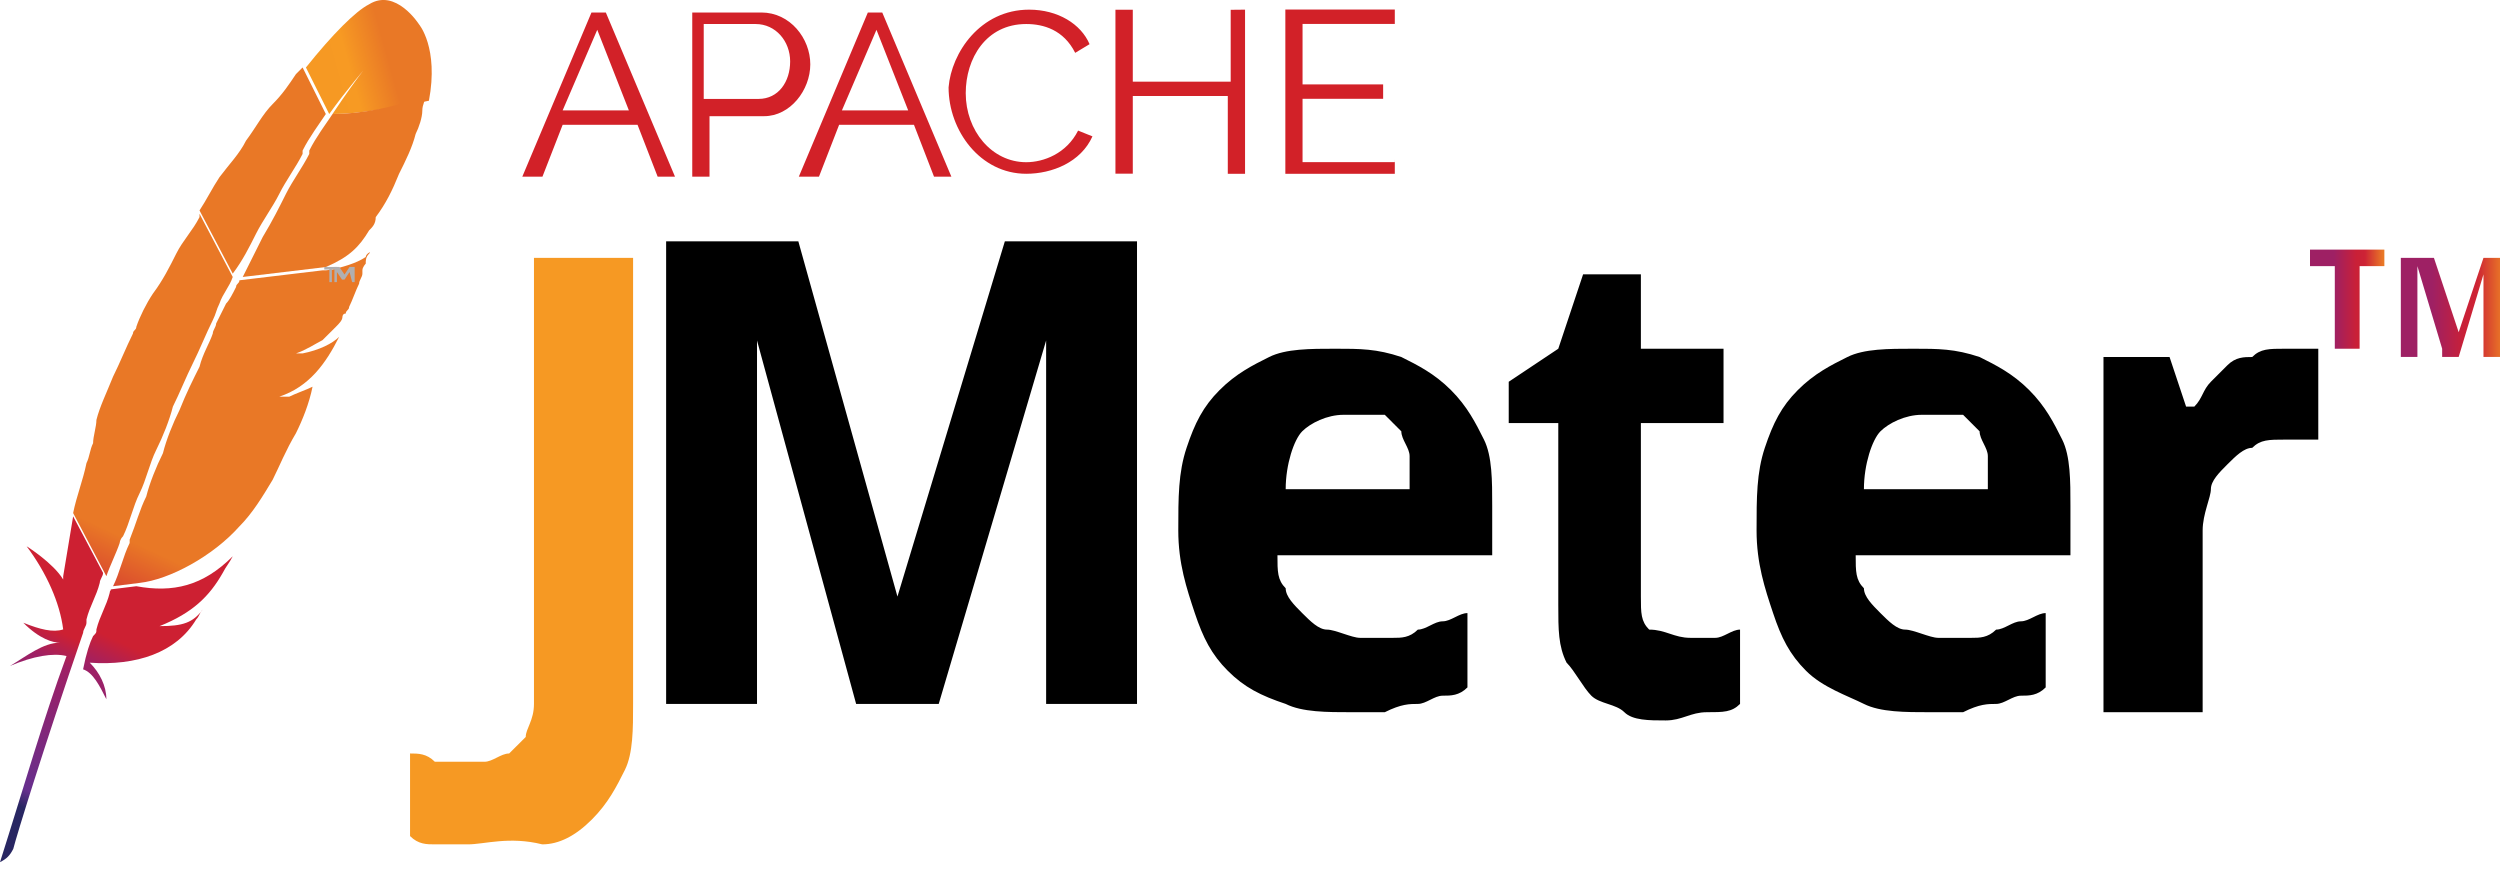
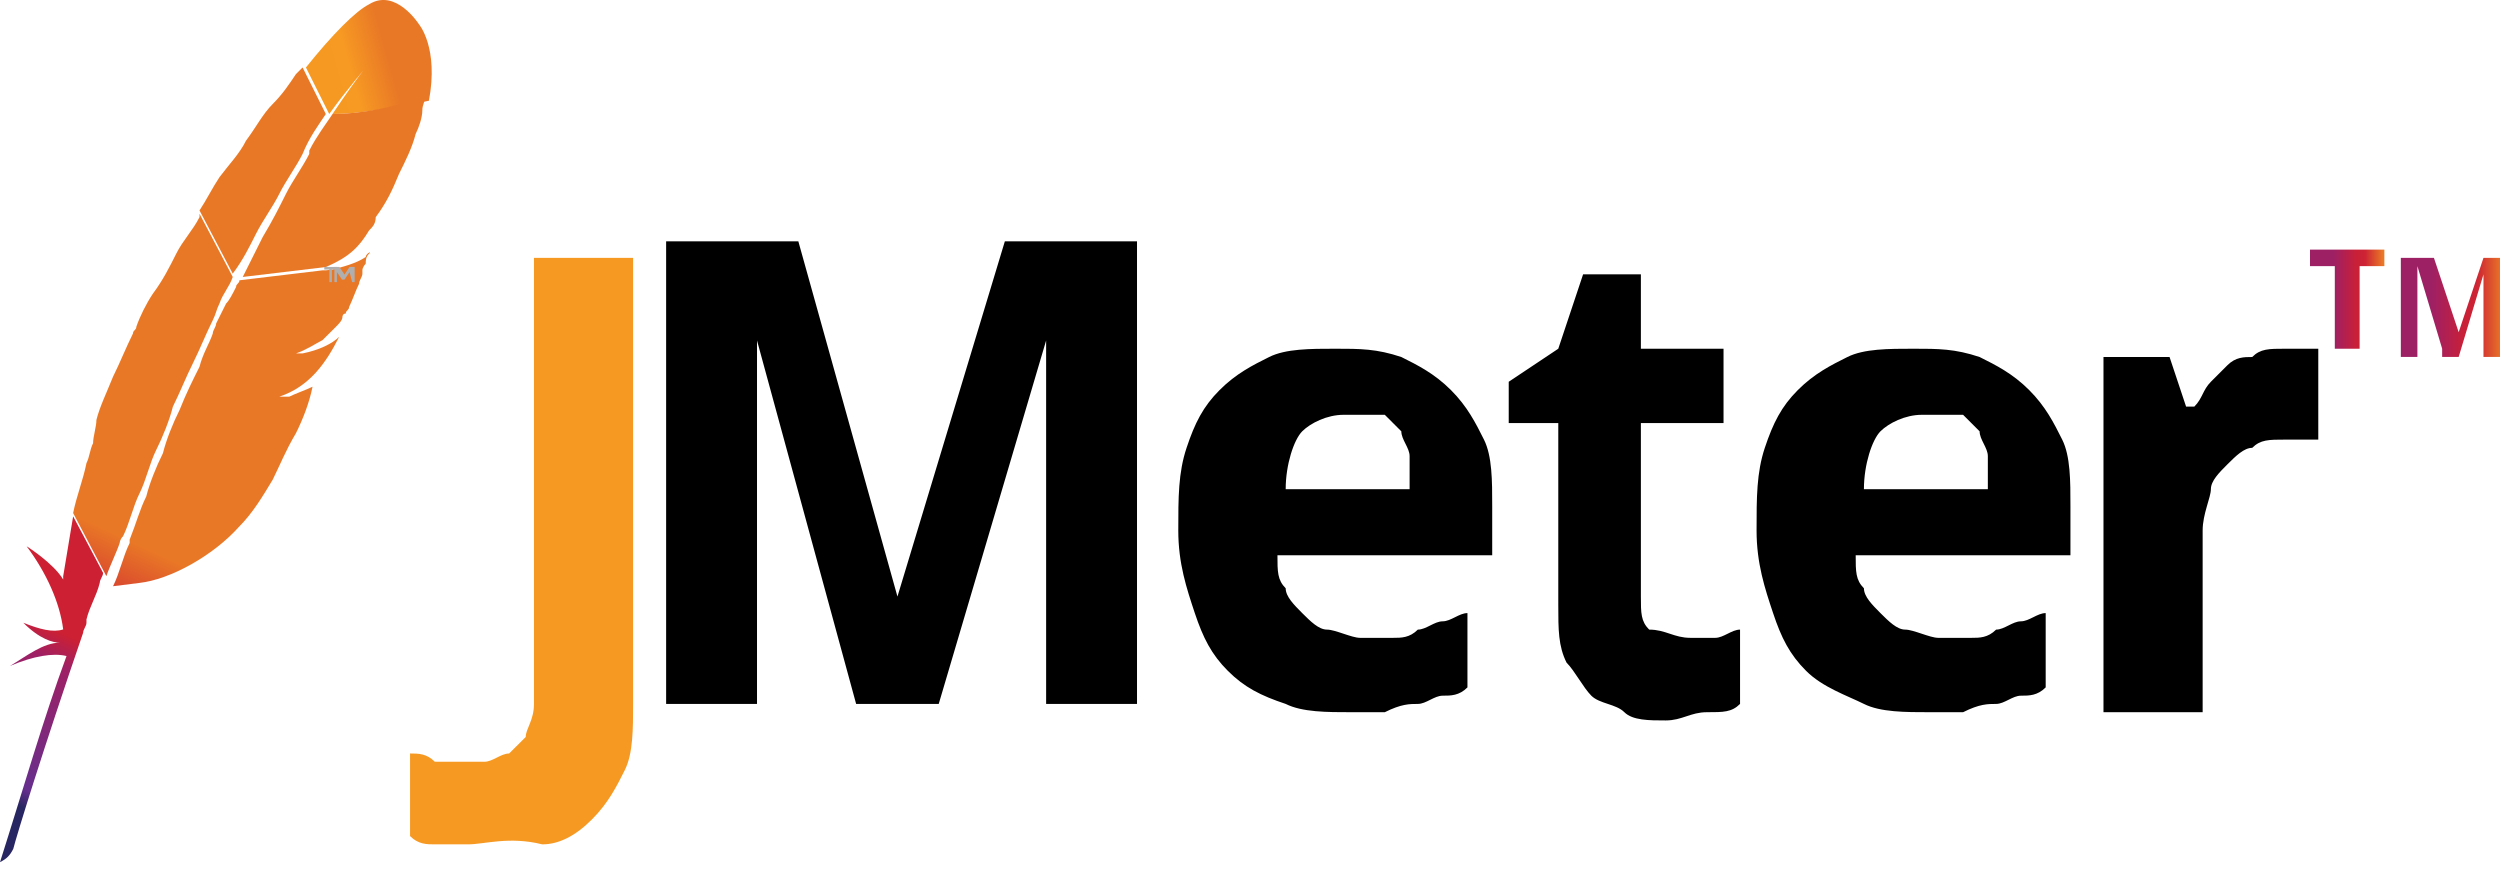
<svg xmlns="http://www.w3.org/2000/svg" width="51" height="18" viewBox="0 0 51 18" fill="none">
  <path d="M7.529 0.088C7.258 0.224 6.783 0.698 6.241 1.377L6.716 2.326C7.055 1.851 7.462 1.377 7.801 0.97C7.665 1.105 7.326 1.512 6.783 2.326C7.326 2.326 8.072 2.191 8.75 2.055C8.954 0.97 8.547 0.495 8.547 0.495C8.547 0.495 8.072 -0.251 7.529 0.088Z" fill="url(#paint0_linear_300_1857)" />
-   <path d="M5.969 7.277H6.104C6.104 7.21 6.037 7.21 5.969 7.277Z" fill="#BE202E" />
  <path opacity="0.35" d="M5.969 7.277H6.104C6.104 7.21 6.037 7.21 5.969 7.277Z" fill="#BE202E" />
-   <path d="M5.223 4.768C5.359 4.497 5.562 4.225 5.698 3.954C5.833 3.683 6.037 3.411 6.173 3.14V3.072C6.308 2.801 6.512 2.53 6.647 2.326L6.173 1.376L6.037 1.512C5.901 1.716 5.766 1.919 5.562 2.123C5.359 2.326 5.223 2.597 5.019 2.869C4.884 3.14 4.68 3.344 4.477 3.615C4.341 3.818 4.205 4.09 4.07 4.293L4.748 5.582C4.952 5.311 5.087 5.039 5.223 4.768Z" fill="url(#paint1_linear_300_1857)" />
-   <path d="M2.238 12.094C2.17 12.366 2.034 12.569 1.967 12.84C1.967 12.908 1.967 12.908 1.899 12.976C1.831 13.112 1.763 13.315 1.695 13.654C1.899 13.722 2.034 13.993 2.17 14.265C2.17 13.993 2.034 13.722 1.831 13.519C2.781 13.586 3.595 13.315 4.002 12.637C4.069 12.569 4.069 12.501 4.137 12.433C3.934 12.705 3.73 12.773 3.255 12.773C3.934 12.501 4.273 12.162 4.544 11.687C4.612 11.552 4.68 11.484 4.748 11.348C4.137 11.959 3.527 12.094 2.781 11.959L2.238 12.026C2.306 12.026 2.238 12.026 2.238 12.094Z" fill="url(#paint2_linear_300_1857)" />
+   <path d="M5.223 4.768C5.359 4.497 5.562 4.225 5.698 3.954C5.833 3.683 6.037 3.411 6.173 3.14C6.308 2.801 6.512 2.53 6.647 2.326L6.173 1.376L6.037 1.512C5.901 1.716 5.766 1.919 5.562 2.123C5.359 2.326 5.223 2.597 5.019 2.869C4.884 3.14 4.68 3.344 4.477 3.615C4.341 3.818 4.205 4.09 4.07 4.293L4.748 5.582C4.952 5.311 5.087 5.039 5.223 4.768Z" fill="url(#paint1_linear_300_1857)" />
  <path d="M2.51 10.94C2.645 10.669 2.713 10.33 2.849 10.059C2.984 9.787 3.052 9.448 3.188 9.177C3.324 8.905 3.459 8.566 3.527 8.295C3.663 8.024 3.798 7.684 3.934 7.413C4.07 7.142 4.205 6.803 4.341 6.531C4.409 6.396 4.409 6.328 4.477 6.192C4.545 5.989 4.68 5.853 4.748 5.65L4.07 4.361V4.429C3.934 4.7 3.731 4.903 3.595 5.175C3.459 5.446 3.324 5.717 3.12 5.989C2.984 6.192 2.849 6.464 2.781 6.667C2.781 6.735 2.713 6.735 2.713 6.803C2.577 7.074 2.442 7.413 2.306 7.684C2.17 8.024 2.035 8.295 1.967 8.566C1.967 8.702 1.899 8.905 1.899 9.041C1.831 9.177 1.831 9.312 1.764 9.448C1.696 9.787 1.56 10.126 1.492 10.466L2.17 11.754C2.238 11.551 2.374 11.28 2.442 11.076C2.442 11.076 2.442 11.008 2.51 10.94Z" fill="url(#paint3_linear_300_1857)" />
  <path d="M1.492 10.534L1.289 11.755V11.822C1.085 11.483 0.543 11.144 0.543 11.144C0.95 11.687 1.221 12.297 1.289 12.84C1.085 12.908 0.814 12.84 0.475 12.704C0.814 13.043 1.085 13.111 1.221 13.111C0.882 13.111 0.543 13.383 0.203 13.586C0.678 13.383 1.085 13.315 1.357 13.383C0.882 14.671 0.475 16.096 0 17.588C0.136 17.52 0.203 17.452 0.271 17.317C0.339 17.045 0.882 15.282 1.696 12.908C1.696 12.84 1.764 12.772 1.764 12.704V12.636C1.831 12.365 1.967 12.162 2.035 11.89C2.035 11.822 2.103 11.755 2.103 11.687L1.492 10.534Z" fill="url(#paint4_linear_300_1857)" />
  <path d="M4.884 5.718C4.884 5.786 4.816 5.786 4.816 5.854C4.748 5.99 4.68 6.125 4.612 6.193L4.409 6.6C4.409 6.668 4.341 6.736 4.341 6.803C4.273 7.007 4.138 7.21 4.07 7.482C3.934 7.753 3.798 8.024 3.663 8.364C3.527 8.635 3.391 8.974 3.324 9.245C3.188 9.517 3.052 9.856 2.984 10.127C2.849 10.398 2.781 10.67 2.645 11.009V11.077C2.51 11.348 2.442 11.687 2.306 11.959L2.849 11.891C3.459 11.823 4.341 11.348 4.884 10.738C5.155 10.466 5.358 10.127 5.562 9.788C5.698 9.517 5.833 9.178 6.037 8.838C6.172 8.567 6.308 8.228 6.376 7.889C6.24 7.957 6.037 8.024 5.901 8.092H5.698C6.308 7.889 6.647 7.414 6.919 6.871C6.783 7.007 6.512 7.143 6.172 7.21H6.037C6.24 7.143 6.444 7.007 6.579 6.939L6.647 6.871L6.783 6.736L6.851 6.668C6.919 6.6 6.986 6.532 6.986 6.464C6.986 6.464 6.986 6.396 7.054 6.396C7.054 6.329 7.122 6.329 7.122 6.261C7.19 6.125 7.258 5.922 7.326 5.786C7.326 5.718 7.393 5.65 7.393 5.583V5.515C7.393 5.447 7.461 5.379 7.461 5.379C7.461 5.311 7.461 5.243 7.529 5.176C7.597 5.108 7.461 5.176 7.461 5.243C7.258 5.379 6.986 5.447 6.715 5.515L7.19 5.447L6.647 5.515H6.579L4.884 5.718Z" fill="url(#paint5_linear_300_1857)" />
  <path d="M6.784 2.326C6.648 2.53 6.444 2.801 6.309 3.073V3.14C6.173 3.412 5.97 3.683 5.834 3.954C5.698 4.226 5.563 4.497 5.359 4.836L4.952 5.65L6.648 5.447C7.123 5.243 7.326 5.04 7.53 4.7C7.598 4.633 7.665 4.565 7.665 4.429C7.869 4.158 8.004 3.886 8.14 3.547C8.276 3.276 8.411 3.005 8.479 2.733C8.547 2.598 8.615 2.394 8.615 2.259C8.615 2.123 8.683 2.055 8.683 1.919C8.14 2.191 7.326 2.326 6.784 2.326Z" fill="url(#paint6_linear_300_1857)" />
  <path d="M6.77 5.498V5.756H6.719V5.498H6.615V5.446H6.873V5.496L6.77 5.498Z" fill="#B0AFB0" />
  <path d="M7.131 5.549L7.028 5.704H6.977L6.873 5.549V5.756H6.822V5.446H6.923L7.028 5.601L7.131 5.446H7.235V5.756H7.183L7.131 5.549Z" fill="#B0AFB0" />
  <path d="M9.545 17.225H8.871C8.702 17.225 8.534 17.225 8.365 17.056V15.371C8.534 15.371 8.702 15.371 8.871 15.54H9.882C10.05 15.54 10.219 15.371 10.387 15.371L10.725 15.034C10.725 14.866 10.893 14.697 10.893 14.36V5.26H12.915V14.36C12.915 14.866 12.915 15.371 12.747 15.708C12.578 16.045 12.41 16.382 12.073 16.719C11.736 17.056 11.399 17.225 11.062 17.225C10.387 17.056 9.882 17.225 9.545 17.225Z" fill="url(#paint7_linear_300_1857)" />
  <path d="M17.465 14.36L15.443 6.946V14.36H13.589V4.923H16.286L18.308 12.17L20.499 4.923H23.195V14.36H21.341V9.979V9.642V9.136V8.631V8.125V6.946L19.15 14.36H17.465ZM27.408 8.462C27.071 8.462 26.734 8.631 26.565 8.799C26.397 8.968 26.228 9.473 26.228 9.979H28.756V9.305C28.756 9.136 28.587 8.968 28.587 8.799L28.25 8.462H27.408ZM27.576 14.529C27.071 14.529 26.565 14.529 26.228 14.36C25.723 14.192 25.386 14.023 25.049 13.686C24.712 13.349 24.543 13.012 24.374 12.507C24.206 12.001 24.037 11.495 24.037 10.821C24.037 10.147 24.037 9.642 24.206 9.136C24.374 8.631 24.543 8.294 24.88 7.957C25.217 7.62 25.554 7.451 25.891 7.283C26.228 7.114 26.734 7.114 27.239 7.114C27.745 7.114 28.082 7.114 28.587 7.283C28.924 7.451 29.261 7.62 29.599 7.957C29.936 8.294 30.104 8.631 30.273 8.968C30.441 9.305 30.441 9.81 30.441 10.316V11.327H26.06C26.06 11.664 26.06 11.832 26.228 12.001C26.228 12.17 26.397 12.338 26.565 12.507C26.734 12.675 26.902 12.844 27.071 12.844C27.239 12.844 27.576 13.012 27.745 13.012H28.419C28.587 13.012 28.756 13.012 28.924 12.844C29.093 12.844 29.261 12.675 29.43 12.675C29.599 12.675 29.767 12.507 29.936 12.507V14.023C29.767 14.192 29.599 14.192 29.43 14.192C29.261 14.192 29.093 14.36 28.924 14.36C28.756 14.36 28.587 14.36 28.25 14.529H27.576ZM34.486 13.012H34.991C35.16 13.012 35.328 12.844 35.497 12.844V14.36C35.328 14.529 35.16 14.529 34.822 14.529C34.486 14.529 34.317 14.697 33.98 14.697C33.643 14.697 33.306 14.697 33.137 14.529C32.969 14.36 32.632 14.36 32.463 14.192C32.295 14.023 32.126 13.686 31.958 13.518C31.789 13.181 31.789 12.844 31.789 12.338V8.631H30.778V7.788L31.789 7.114L32.295 5.597H33.474V7.114H35.16V8.631H33.474V12.17C33.474 12.507 33.474 12.675 33.643 12.844C33.98 12.844 34.148 13.012 34.486 13.012ZM39.204 8.462C38.867 8.462 38.53 8.631 38.361 8.799C38.193 8.968 38.024 9.473 38.024 9.979H40.552V9.305C40.552 9.136 40.384 8.968 40.384 8.799L40.047 8.462H39.204ZM39.372 14.529C38.867 14.529 38.361 14.529 38.024 14.36C37.687 14.192 37.182 14.023 36.845 13.686C36.508 13.349 36.339 13.012 36.171 12.507C36.002 12.001 35.834 11.495 35.834 10.821C35.834 10.147 35.834 9.642 36.002 9.136C36.171 8.631 36.339 8.294 36.676 7.957C37.013 7.62 37.35 7.451 37.687 7.283C38.024 7.114 38.53 7.114 39.035 7.114C39.541 7.114 39.878 7.114 40.384 7.283C40.721 7.451 41.058 7.62 41.395 7.957C41.732 8.294 41.9 8.631 42.069 8.968C42.237 9.305 42.237 9.81 42.237 10.316V11.327H37.856C37.856 11.664 37.856 11.832 38.024 12.001C38.024 12.17 38.193 12.338 38.361 12.507C38.53 12.675 38.698 12.844 38.867 12.844C39.035 12.844 39.372 13.012 39.541 13.012H40.215C40.384 13.012 40.552 13.012 40.721 12.844C40.889 12.844 41.058 12.675 41.226 12.675C41.395 12.675 41.563 12.507 41.732 12.507V14.023C41.563 14.192 41.395 14.192 41.226 14.192C41.058 14.192 40.889 14.36 40.721 14.36C40.552 14.36 40.383 14.36 40.047 14.529H39.372ZM46.619 7.114H47.293V8.968H46.619C46.282 8.968 46.113 8.968 45.945 9.136C45.776 9.136 45.608 9.305 45.439 9.473C45.27 9.642 45.102 9.81 45.102 9.979C45.102 10.147 44.934 10.484 44.934 10.821V14.529H42.911V7.283H44.259L44.596 8.294H44.765C44.934 8.125 44.934 7.957 45.102 7.788L45.439 7.451C45.608 7.283 45.776 7.283 45.945 7.283C46.113 7.114 46.282 7.114 46.619 7.114Z" fill="black" />
  <path d="M48.136 7.114H47.63V5.429H47.124V5.092H48.641V5.429H48.136V7.114Z" fill="url(#paint8_linear_300_1857)" />
  <path d="M49.82 7.114L49.315 5.429V7.282H48.977V5.26H49.652L50.157 6.777L50.663 5.26H51V7.282H50.663V6.271V6.103V5.934V5.597L50.157 7.282H49.82" fill="url(#paint9_linear_300_1857)" />
-   <path d="M10.655 3.604L12.066 0.255H12.359L13.77 3.604H13.416L13.006 2.546H11.478L11.066 3.604H10.655ZM12.184 0.608L11.478 2.252H12.829L12.184 0.608ZM14.122 3.604V0.255H15.532C16.119 0.255 16.53 0.785 16.53 1.312C16.53 1.84 16.119 2.37 15.589 2.37H14.474V3.604H14.122ZM14.415 2.018H15.473C15.884 2.018 16.119 1.664 16.119 1.253C16.119 0.842 15.825 0.49 15.414 0.49H14.356V2.018H14.415ZM16.296 3.604L17.704 0.255H17.998L19.408 3.604H19.054L18.645 2.546H17.118L16.707 3.604H16.296ZM17.88 0.608L17.175 2.252H18.527L17.88 0.608ZM20.994 0.197C21.582 0.197 22.052 0.49 22.227 0.901L21.934 1.078C21.698 0.608 21.287 0.49 20.935 0.49C20.112 0.49 19.701 1.196 19.701 1.9C19.701 2.664 20.23 3.309 20.935 3.309C21.289 3.309 21.757 3.134 21.993 2.664L22.286 2.782C22.05 3.309 21.464 3.545 20.935 3.545C19.996 3.545 19.351 2.664 19.351 1.782C19.408 1.078 19.996 0.197 20.994 0.197ZM25.399 0.197V3.545H25.047V1.959H23.109V3.543H22.755V0.198H23.109V1.666H25.106V0.2L25.399 0.197ZM28.454 3.252V3.545H26.221V0.195H28.454V0.488H26.572V1.722H28.216V2.016H26.572V3.307H28.452L28.454 3.252Z" fill="#D22128" />
  <defs>
    <linearGradient id="paint0_linear_300_1857" x1="6.667" y1="1.526" x2="8.156" y2="1.112" gradientUnits="userSpaceOnUse">
      <stop stop-color="#F69923" />
      <stop offset="0.312" stop-color="#F79A23" />
      <stop offset="0.838" stop-color="#E97826" />
    </linearGradient>
    <linearGradient id="paint1_linear_300_1857" x1="-1.437" y1="18.125" x2="1.592" y2="11.63" gradientUnits="userSpaceOnUse">
      <stop offset="0.323" stop-color="#9E2064" />
      <stop offset="0.63" stop-color="#C92037" />
      <stop offset="0.751" stop-color="#CD2335" />
      <stop offset="1" stop-color="#E97826" />
    </linearGradient>
    <linearGradient id="paint2_linear_300_1857" x1="1.092" y1="16.933" x2="2.897" y2="13.063" gradientUnits="userSpaceOnUse">
      <stop stop-color="#282662" />
      <stop offset="0.095" stop-color="#662E8D" />
      <stop offset="0.788" stop-color="#9F2064" />
      <stop offset="0.949" stop-color="#CD2032" />
    </linearGradient>
    <linearGradient id="paint3_linear_300_1857" x1="-1.163" y1="17.148" x2="1.865" y2="10.653" gradientUnits="userSpaceOnUse">
      <stop offset="0.323" stop-color="#9E2064" />
      <stop offset="0.63" stop-color="#C92037" />
      <stop offset="0.751" stop-color="#CD2335" />
      <stop offset="1" stop-color="#E97826" />
    </linearGradient>
    <linearGradient id="paint4_linear_300_1857" x1="-0.393" y1="16.075" x2="1.198" y2="12.662" gradientUnits="userSpaceOnUse">
      <stop stop-color="#282662" />
      <stop offset="0.095" stop-color="#662E8D" />
      <stop offset="0.788" stop-color="#9F2064" />
      <stop offset="0.949" stop-color="#CD2032" />
    </linearGradient>
    <linearGradient id="paint5_linear_300_1857" x1="0.506" y1="17.928" x2="3.535" y2="11.433" gradientUnits="userSpaceOnUse">
      <stop offset="0.323" stop-color="#9E2064" />
      <stop offset="0.63" stop-color="#C92037" />
      <stop offset="0.751" stop-color="#CD2335" />
      <stop offset="1" stop-color="#E97826" />
    </linearGradient>
    <linearGradient id="paint6_linear_300_1857" x1="-0.04" y1="18.89" x2="2.988" y2="12.396" gradientUnits="userSpaceOnUse">
      <stop offset="0.323" stop-color="#9E2064" />
      <stop offset="0.63" stop-color="#C92037" />
      <stop offset="0.751" stop-color="#CD2335" />
      <stop offset="1" stop-color="#E97826" />
    </linearGradient>
    <linearGradient id="paint7_linear_300_1857" x1="289.35" y1="-585.396" x2="291.234" y2="-589.436" gradientUnits="userSpaceOnUse">
      <stop stop-color="#F69923" />
      <stop offset="0.312" stop-color="#F79A23" />
      <stop offset="0.838" stop-color="#E97826" />
    </linearGradient>
    <linearGradient id="paint8_linear_300_1857" x1="47.141" y1="6.049" x2="48.612" y2="6.049" gradientUnits="userSpaceOnUse">
      <stop offset="0.323" stop-color="#9E2064" />
      <stop offset="0.63" stop-color="#C92037" />
      <stop offset="0.751" stop-color="#CD2335" />
      <stop offset="1" stop-color="#E97826" />
    </linearGradient>
    <linearGradient id="paint9_linear_300_1857" x1="48.929" y1="6.049" x2="51.049" y2="6.049" gradientUnits="userSpaceOnUse">
      <stop offset="0.323" stop-color="#9E2064" />
      <stop offset="0.63" stop-color="#C92037" />
      <stop offset="0.751" stop-color="#CD2335" />
      <stop offset="1" stop-color="#E97826" />
    </linearGradient>
  </defs>
</svg>